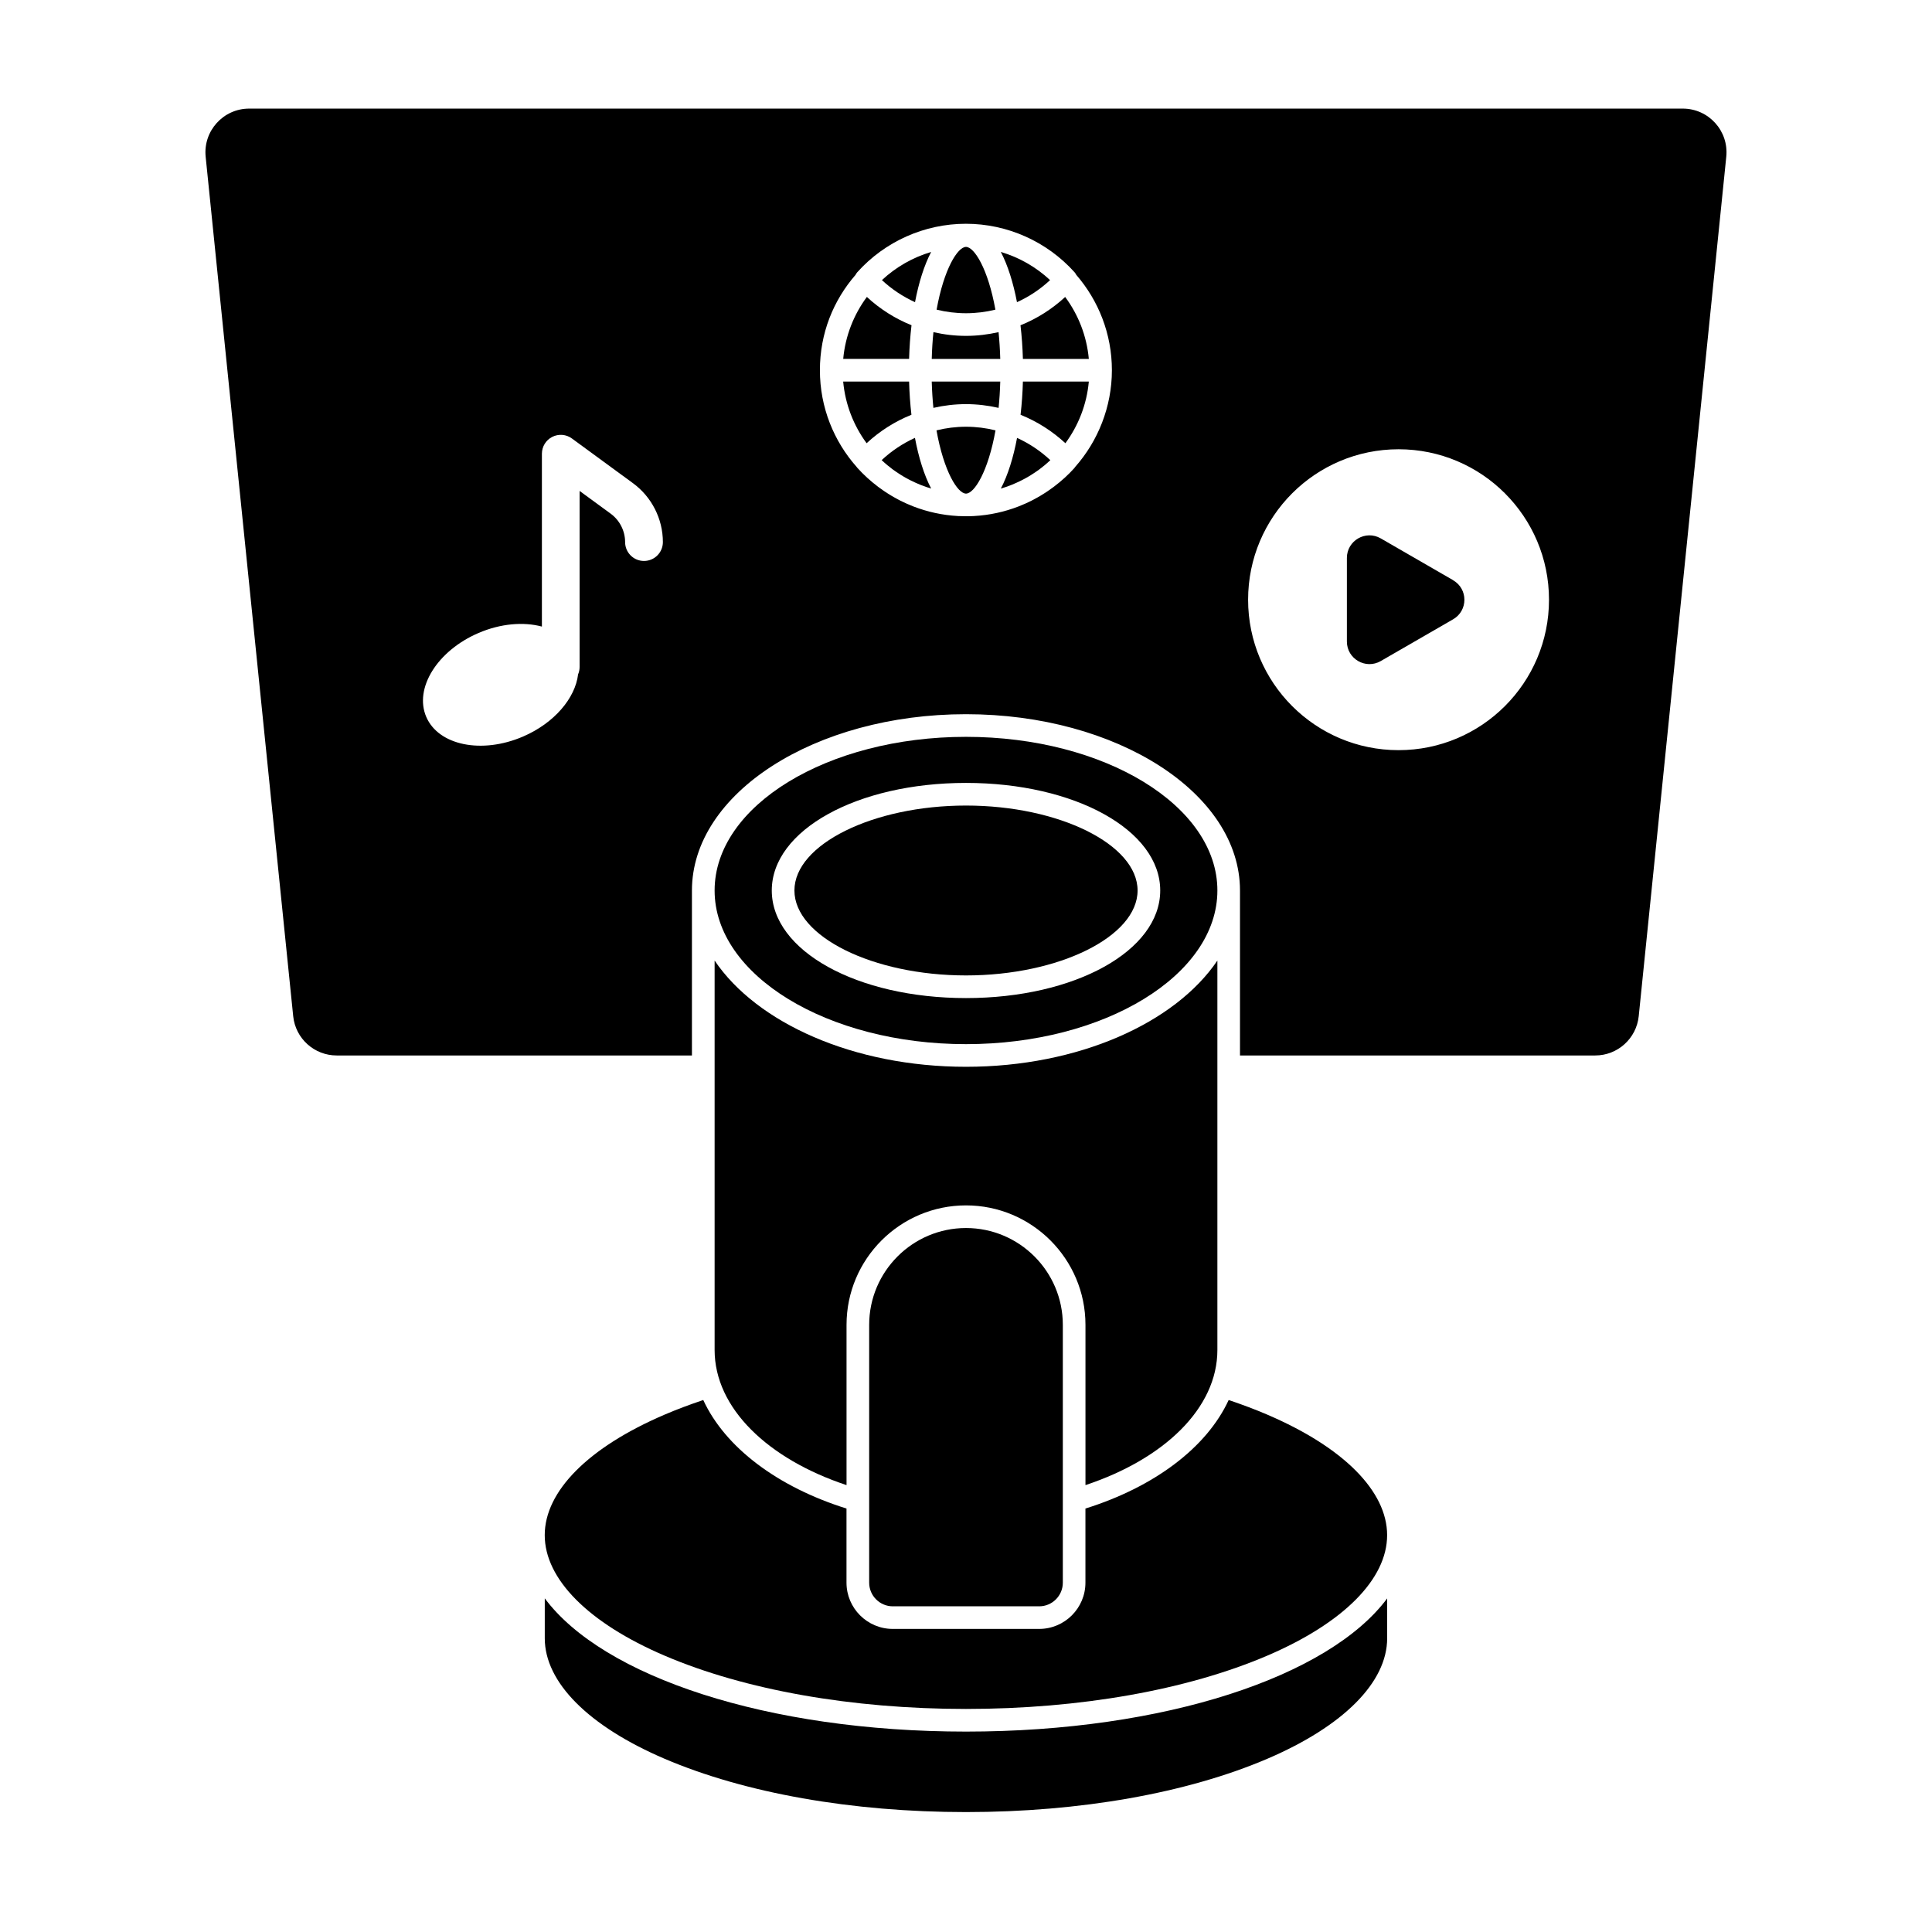
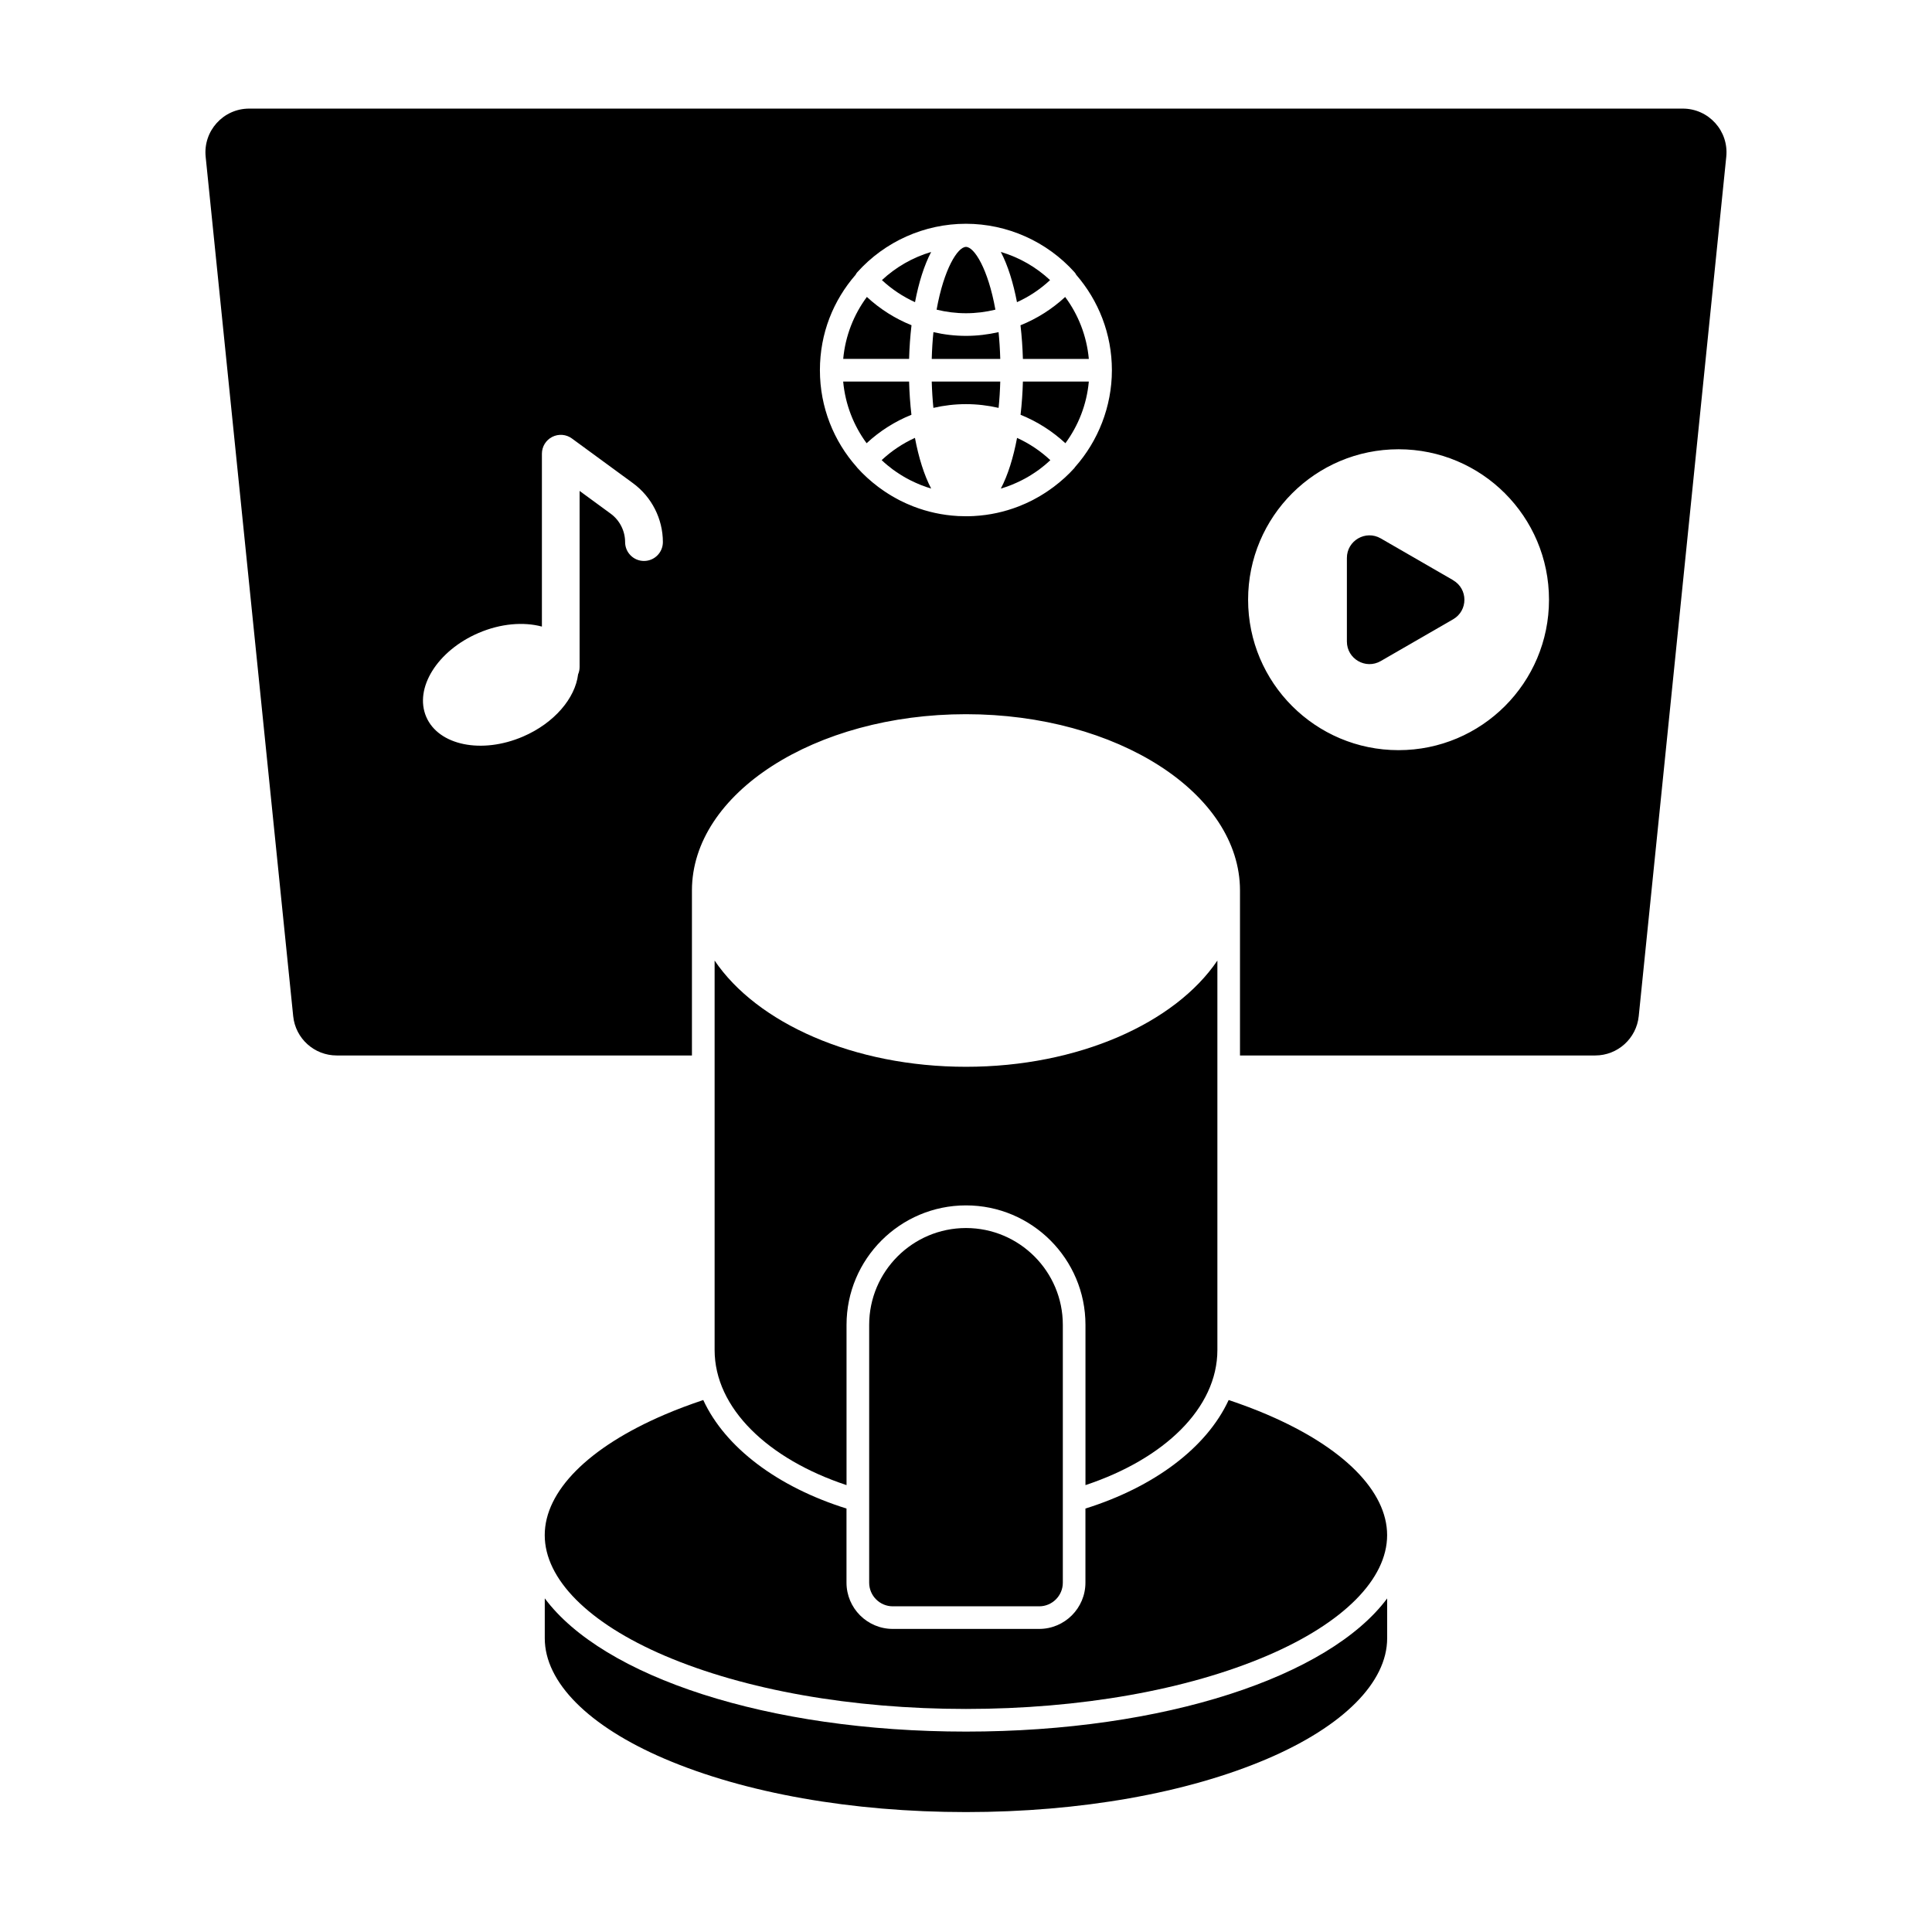
<svg xmlns="http://www.w3.org/2000/svg" id="Layer_1" width="512" height="512" viewBox="0 0 512 512">
  <path d="M367.63,423.58c-15.42,20.73-58.97,35.31-111.63,35.31s-96.2-14.57-111.63-35.31v10.58c0,11.66,11.57,23.29,31.75,31.93,21.29,9.11,49.65,14.13,79.87,14.13s58.59-5.02,79.87-14.13c20.18-8.64,31.75-20.28,31.75-31.93v-10.58Z" />
  <g>
    <path d="M240.92,95.12c.08-3.02.3-6.02.64-8.93-4.34-1.75-8.36-4.28-11.83-7.5-3.47,4.68-5.71,10.31-6.27,16.42h17.47Z" />
    <path d="M256,89.01c-2.93,0-5.82-.34-8.63-.99-.23,2.21-.38,4.58-.45,7.1h18.16c-.07-2.52-.23-4.89-.45-7.1-2.81.64-5.7.99-8.63.99Z" />
    <path d="M256,107.1c2.93,0,5.83.35,8.64.99.22-2.18.37-4.5.44-6.97h-18.16c.07,2.47.22,4.79.44,6.97,2.81-.65,5.71-.99,8.64-.99Z" />
    <path d="M271.08,101.12c-.08,2.98-.29,5.93-.62,8.8,4.36,1.76,8.39,4.31,11.88,7.54,3.43-4.66,5.66-10.26,6.21-16.34h-17.47Z" />
    <path d="M242.47,116.04c-3.22,1.47-6.21,3.45-8.82,5.9.51.48,1.02.94,1.56,1.38.01.01.03.02.04.03.37.31.75.6,1.13.89.07.06.15.11.22.17.32.24.65.47.98.69.15.1.29.2.44.29.26.17.52.34.79.51.22.14.44.27.66.4.2.12.39.23.59.34.29.16.58.32.88.47.14.07.27.14.41.21.35.18.71.35,1.07.51.09.04.17.08.26.12.4.18.81.35,1.21.52.05.02.1.04.15.06.44.17.88.34,1.32.49.03,0,.06.02.09.03.44.15.88.29,1.32.42-1.88-3.58-3.32-8.23-4.3-13.43Z" />
    <path d="M256,65.43c-2.19,0-5.84,5.77-7.79,16.63,2.53.62,5.15.95,7.79.95s5.26-.33,7.79-.95c-1.95-10.85-5.61-16.63-7.79-16.63Z" />
    <path d="M265.23,129.48c.44-.13.89-.27,1.32-.42.03,0,.06-.02.09-.03.44-.15.88-.32,1.32-.49.05-.02.1-.04.15-.06.41-.16.81-.34,1.21-.52.09-.04.17-.08.26-.12.36-.16.71-.34,1.07-.51.14-.07.27-.14.41-.21.3-.15.59-.31.88-.47.2-.11.4-.23.59-.34.22-.13.44-.26.66-.4.27-.16.53-.33.79-.51.15-.1.29-.19.44-.29.33-.23.66-.46.98-.69.07-.06.15-.11.22-.17.38-.29.76-.59,1.13-.89.01-.01.03-.02.04-.03.54-.44,1.05-.91,1.56-1.38-2.62-2.45-5.6-4.44-8.82-5.9-.98,5.2-2.42,9.86-4.3,13.43Z" />
    <path d="M240.92,101.12h-17.47c.56,6.08,2.78,11.68,6.21,16.34,3.49-3.24,7.52-5.79,11.88-7.54-.33-2.87-.54-5.82-.62-8.8Z" />
    <path d="M385.09,153.75l-19.18-11.07c-3.99-2.3-8.97.58-8.97,5.18v22.15c0,4.6,4.98,7.48,8.97,5.18l19.18-11.07c3.99-2.3,3.99-8.05,0-10.35Z" />
    <path d="M445.97,28.78H66.03c-6.86,0-12.22,5.93-11.53,12.76l23.2,227.76c.6,5.91,5.58,10.41,11.53,10.41h94.14v-43.72c0-25.76,32.58-46.72,72.62-46.72s72.62,20.96,72.62,46.72v43.72h94.14c5.94,0,10.92-4.5,11.53-10.41l23.2-227.76c.7-6.83-4.66-12.76-11.53-12.76ZM170.66,148.66c-2.76,0-5-2.24-5-5,0-2.96-1.43-5.78-3.82-7.53l-8.24-6.03v46.65c0,.7-.14,1.36-.4,1.96-.75,6.3-6.3,12.92-14.6,16.49-10.9,4.69-22.38,2.36-25.64-5.22s2.93-17.53,13.83-22.22c5.9-2.54,11.97-3.01,16.82-1.71v-45.81c0-1.88,1.06-3.61,2.74-4.46,1.68-.85,3.7-.69,5.21.42l16.2,11.86c4.95,3.63,7.91,9.46,7.91,15.6,0,2.76-2.24,5-5,5ZM284.79,123.96c-1.67,1.86-3.52,3.54-5.49,5.02-.08.06-.15.12-.23.17-.36.26-.72.52-1.08.77-.19.13-.39.27-.58.4-.29.19-.58.38-.87.56-.29.18-.58.36-.88.54-.22.13-.45.26-.68.39-.38.22-.77.42-1.15.63-.16.08-.32.17-.48.25-.47.24-.95.46-1.43.68-.1.04-.19.09-.29.13-.55.24-1.11.48-1.67.7-.04.01-.07.03-.11.04-3.66,1.41-7.58,2.28-11.67,2.51-.05,0-.1,0-.15.01-.68.04-1.36.05-2.04.05s-1.36-.02-2.04-.05c-.05,0-.1,0-.15-.01-4.09-.23-8.01-1.1-11.67-2.51-.04-.01-.07-.03-.11-.04-.56-.22-1.12-.45-1.67-.7-.1-.04-.19-.09-.29-.13-.48-.22-.96-.44-1.43-.68-.16-.08-.32-.16-.48-.25-.39-.2-.77-.41-1.15-.63-.23-.13-.45-.26-.68-.39-.29-.17-.59-.35-.88-.54-.29-.18-.58-.37-.87-.56-.2-.13-.39-.27-.58-.4-.36-.25-.73-.51-1.08-.77-.08-.06-.15-.12-.23-.17-1.97-1.49-3.82-3.16-5.49-5.02-.06-.06-.1-.13-.15-.2-6.06-6.83-9.75-15.81-9.75-25.64s3.57-18.51,9.45-25.29c.12-.24.26-.47.45-.68,7.33-8.17,17.83-12.85,28.79-12.85s21.46,4.69,28.79,12.85c.19.21.33.44.45.68,5.88,6.79,9.45,15.63,9.45,25.29s-3.69,18.81-9.75,25.64c-.05.07-.09.13-.15.2ZM370.63,198.8c-22.02,0-39.87-17.85-39.87-39.87s17.85-39.87,39.87-39.87,39.87,17.85,39.87,39.87-17.85,39.87-39.87,39.87Z" />
    <path d="M270.44,86.19c.34,2.91.55,5.91.64,8.93h17.47c-.56-6.11-2.8-11.75-6.27-16.42-3.48,3.22-7.49,5.75-11.83,7.5Z" />
    <path d="M246.77,66.77c-4.93,1.46-9.38,4.04-13.05,7.46,2.6,2.42,5.57,4.39,8.77,5.85.98-5.15,2.41-9.76,4.28-13.31Z" />
    <path d="M265.23,66.77c1.86,3.55,3.29,8.16,4.28,13.31,3.2-1.45,6.17-3.42,8.77-5.85-3.67-3.42-8.12-6.01-13.05-7.46Z" />
-     <path d="M263.82,114.05c-2.54-.63-5.16-.96-7.82-.96s-5.28.33-7.82.96c1.95,10.94,5.62,16.76,7.82,16.76s5.87-5.82,7.82-16.76Z" />
  </g>
  <path d="M335.87,374.9c-3.25-1.39-6.69-2.68-10.26-3.88-5.84,12.65-19.78,23.07-37.96,28.76v19.64c0,6.76-5.5,12.26-12.26,12.26h-38.8c-6.76,0-12.26-5.5-12.26-12.26v-19.64c-18.17-5.69-32.12-16.11-37.96-28.76-3.57,1.2-7,2.48-10.26,3.88-20.18,8.64-31.75,20.28-31.75,31.93s11.57,23.29,31.75,31.93c21.29,9.11,49.65,14.13,79.87,14.13s58.59-5.02,79.87-14.13c20.18-8.64,31.75-20.28,31.75-31.93s-11.57-23.29-31.75-31.93Z" />
  <path d="M256,325.44c-14.15,0-25.66,11.51-25.66,25.66v68.33c0,3.45,2.81,6.26,6.26,6.26h38.8c3.45,0,6.26-2.81,6.26-6.26v-68.33c0-14.15-11.51-25.66-25.66-25.66Z" />
  <g>
-     <path d="M256,258.5c24.65,0,45.47-10.31,45.47-22.51s-20.83-22.51-45.47-22.51c-24.65,0-45.47,10.31-45.47,22.51s20.82,22.51,45.47,22.51Z" />
-     <path d="M256,276.71c36.74,0,66.62-18.26,66.62-40.72s-29.89-40.72-66.62-40.72-66.62,18.27-66.62,40.72,29.89,40.72,66.62,40.72ZM256,207.48c28.86,0,51.47,12.52,51.47,28.51s-22.61,28.51-51.47,28.51-51.47-12.52-51.47-28.51,22.61-28.51,51.47-28.51Z" />
    <path d="M322.62,254.56c-11.19,16.54-36.83,28.15-66.62,28.15s-55.43-11.6-66.62-28.15v103.19c0,15.45,14.16,28.92,34.96,35.82v-42.47c0-17.46,14.2-31.66,31.66-31.66s31.66,14.2,31.66,31.66v42.47c20.8-6.9,34.96-20.36,34.96-35.82v-103.19Z" />
  </g>
</svg>